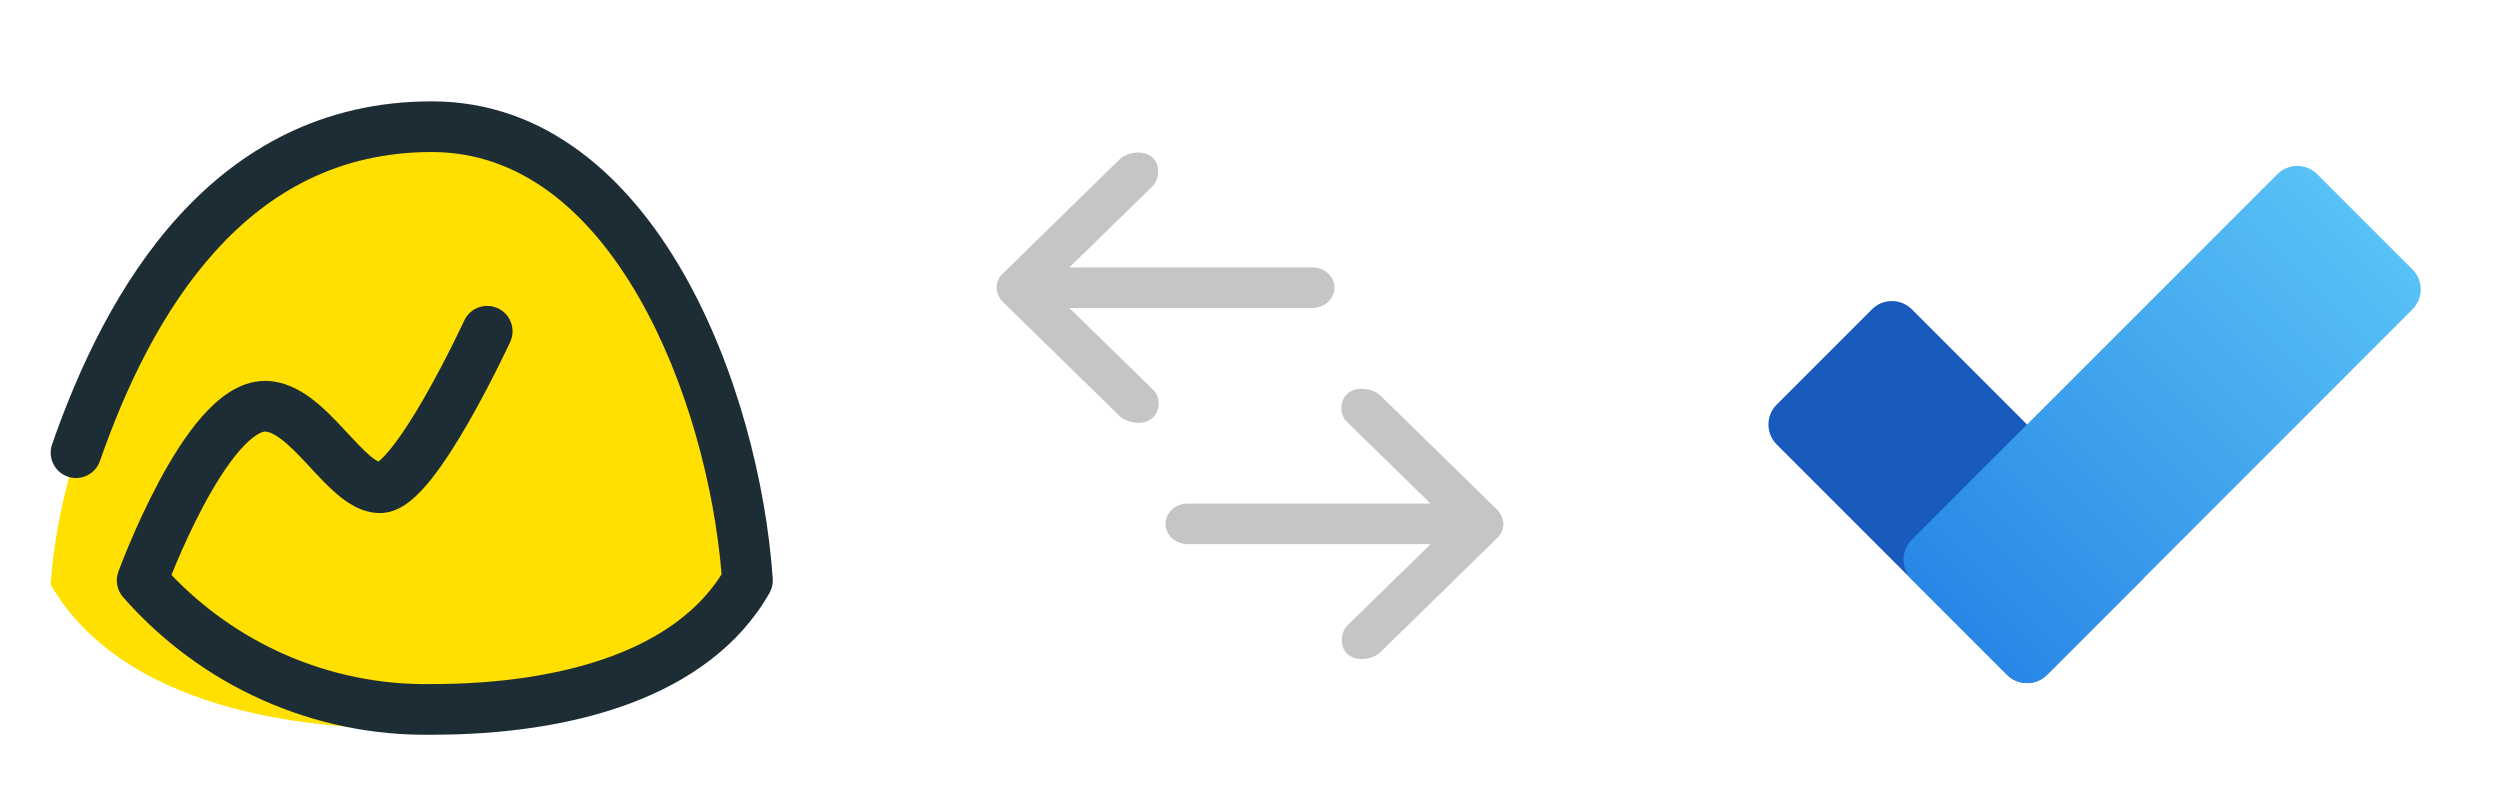
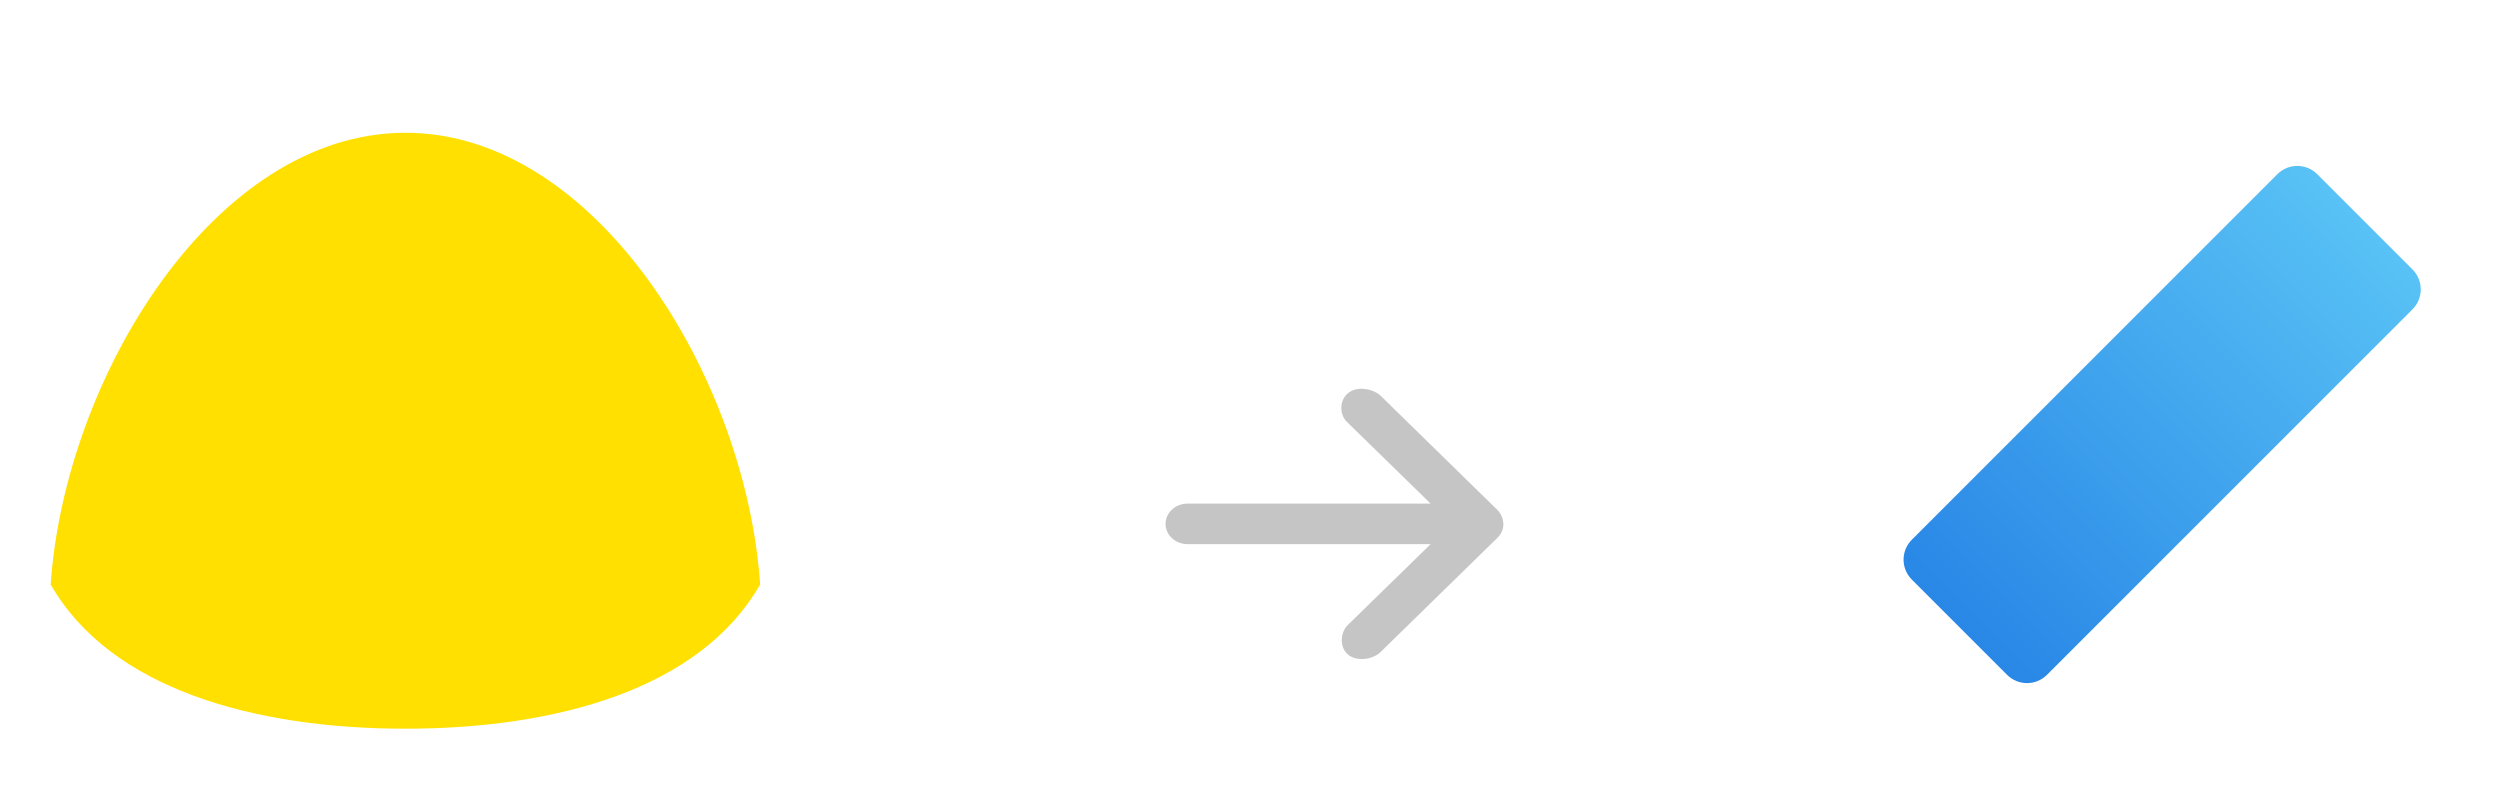
<svg xmlns="http://www.w3.org/2000/svg" width="370" height="120" viewBox="0 0 370 120" fill="none">
  <path d="M60.002 19.648C31.738 19.648 9.595 55.891 7.5 86.502C16.369 102.017 37.758 107.848 60.002 107.848C82.246 107.848 103.635 102.017 112.5 86.502C110.405 55.891 88.264 19.648 60.002 19.648" fill="#FFE000" />
-   <path fill-rule="evenodd" clip-rule="evenodd" d="M32.005 37.03C24.053 45.766 18.6 57.287 14.793 68.23C14.112 70.186 11.975 71.22 10.019 70.539C8.063 69.859 7.029 67.721 7.709 65.765C11.666 54.393 17.53 41.791 26.458 31.982C35.474 22.076 47.652 15 63.898 15C80.832 15 93.055 26.339 101.065 40.282C109.097 54.262 113.399 71.626 114.367 85.646C114.418 86.382 114.251 87.116 113.886 87.757C109.383 95.683 101.847 100.924 93.093 104.167C84.359 107.402 74.187 108.74 63.929 108.742C55.313 108.88 46.771 107.133 38.885 103.621C30.99 100.105 23.941 94.904 18.217 88.377C17.314 87.346 17.044 85.905 17.515 84.618L21.037 85.904C17.515 84.618 17.514 84.618 17.515 84.618L17.518 84.609L17.524 84.59L17.548 84.527C17.568 84.472 17.598 84.394 17.635 84.293C17.711 84.093 17.821 83.803 17.964 83.438C18.249 82.706 18.663 81.669 19.188 80.426C20.233 77.949 21.732 74.62 23.527 71.266C25.305 67.945 27.458 64.44 29.846 61.708C32.065 59.169 35.256 56.399 39.185 56.372L39.211 56.372C42.004 56.372 44.351 57.669 46.132 59.014C47.926 60.368 49.578 62.107 50.966 63.596C51.126 63.768 51.283 63.936 51.436 64.101C52.708 65.469 53.751 66.59 54.752 67.438C55.352 67.947 55.758 68.196 55.998 68.318C56.017 68.303 56.037 68.287 56.058 68.27C56.541 67.881 57.185 67.213 57.967 66.231C59.519 64.281 61.229 61.578 62.857 58.739C64.469 55.928 65.934 53.101 66.999 50.968C67.53 49.905 67.959 49.019 68.254 48.403C68.402 48.094 68.516 47.853 68.592 47.691L68.677 47.508L68.698 47.463L68.704 47.452C68.704 47.451 68.704 47.452 68.704 47.452C69.573 45.572 71.802 44.752 73.681 45.622C75.561 46.491 76.38 48.719 75.511 50.599L72.107 49.025C75.511 50.599 75.511 50.599 75.511 50.599L75.501 50.621L75.476 50.676L75.38 50.88C75.297 51.057 75.176 51.313 75.02 51.638C74.71 52.288 74.262 53.212 73.709 54.319C72.605 56.529 71.071 59.492 69.363 62.47C67.671 65.421 65.74 68.508 63.836 70.9C62.891 72.089 61.855 73.231 60.767 74.108C59.784 74.9 58.207 75.934 56.254 75.934C53.562 75.934 51.372 74.405 49.904 73.161C48.535 72.001 47.161 70.521 45.949 69.215C45.79 69.043 45.633 68.875 45.48 68.71C44.057 67.184 42.816 65.908 41.614 65C40.412 64.093 39.661 63.877 39.225 63.872C38.757 63.883 37.487 64.362 35.493 66.644C33.65 68.753 31.808 71.688 30.139 74.806C28.488 77.89 27.088 80.995 26.097 83.343C25.823 83.992 25.581 84.581 25.376 85.092C30.095 90.033 35.719 94.001 41.936 96.769C48.836 99.842 56.305 101.367 63.836 101.243L63.898 101.242C73.588 101.242 82.827 99.971 90.488 97.134C97.725 94.453 103.35 90.458 106.797 85C105.738 72.096 101.707 56.454 94.562 44.018C87.18 31.169 76.976 22.5 63.898 22.5C50.132 22.5 39.868 28.391 32.005 37.03Z" fill="#1D2D35" />
  <path d="M222.5 77.534C222.47 76.819 222.15 75.992 221.617 75.471L204.226 58.47C203.047 57.496 200.787 57.094 199.47 58.22C198.173 59.33 198.211 61.482 199.504 62.596L211.732 74.534H175.761C173.96 74.534 172.5 75.877 172.5 77.534C172.5 79.191 173.96 80.534 175.761 80.534H211.732L199.504 92.472C198.391 93.498 198.185 95.725 199.47 96.847C200.754 97.969 203.095 97.611 204.226 96.597L221.617 79.596C222.212 79.015 222.502 78.332 222.5 77.534V77.534Z" fill="#C5C5C5" />
-   <path d="M147.5 42.58C147.53 43.294 147.85 44.121 148.383 44.642L165.774 61.643C166.953 62.617 169.213 63.019 170.53 61.893C171.827 60.783 171.789 58.632 170.496 57.518L158.268 45.58L194.239 45.58C196.04 45.58 197.5 44.236 197.5 42.58C197.5 40.923 196.04 39.579 194.239 39.579L158.268 39.579L170.496 27.641C171.609 26.616 171.815 24.388 170.53 23.266C169.246 22.144 166.905 22.502 165.774 23.516L148.383 40.517C147.788 41.099 147.498 41.781 147.5 42.58V42.58Z" fill="#C5C5C5" />
  <g filter="url(#filter0_d_1617_4013)">
-     <path d="M277.049 42.951L262.951 57.049C261.321 58.679 261.321 61.321 262.951 62.951L297.049 97.049C298.679 98.679 301.321 98.679 302.951 97.049L317.049 82.951C318.679 81.321 318.679 78.679 317.049 77.049L282.951 42.951C281.321 41.321 278.679 41.321 277.049 42.951Z" fill="#195ABD" />
    <path d="M357.049 37.049L342.951 22.951C341.321 21.321 338.679 21.321 337.049 22.951L282.951 77.049C281.321 78.679 281.321 81.321 282.951 82.951L297.049 97.049C298.679 98.679 301.321 98.679 302.951 97.049L357.049 42.951C358.679 41.321 358.679 38.679 357.049 37.049Z" fill="url(#paint0_linear_1617_4013)" />
  </g>
  <defs>
    <filter id="filter0_d_1617_4013" x="258.898" y="21.729" width="102.204" height="82.2" filterUnits="userSpaceOnUse" color-interpolation-filters="sRGB">
      <feFlood flood-opacity="0" result="BackgroundImageFix" />
      <feColorMatrix in="SourceAlpha" type="matrix" values="0 0 0 0 0 0 0 0 0 0 0 0 0 0 0 0 0 0 127 0" result="hardAlpha" />
      <feOffset dy="2.828" />
      <feGaussianBlur stdDeviation="1.414" />
      <feColorMatrix type="matrix" values="0 0 0 0 0 0 0 0 0 0 0 0 0 0 0 0 0 0 0.1 0" />
      <feBlend mode="normal" in2="BackgroundImageFix" result="effect1_dropShadow_1617_4013" />
      <feBlend mode="normal" in="SourceGraphic" in2="effect1_dropShadow_1617_4013" result="shape" />
    </filter>
    <linearGradient id="paint0_linear_1617_4013" x1="290" y1="90" x2="350" y2="30" gradientUnits="userSpaceOnUse">
      <stop stop-color="#2987E6" />
      <stop offset="0.994" stop-color="#58C1F5" />
    </linearGradient>
  </defs>
</svg>